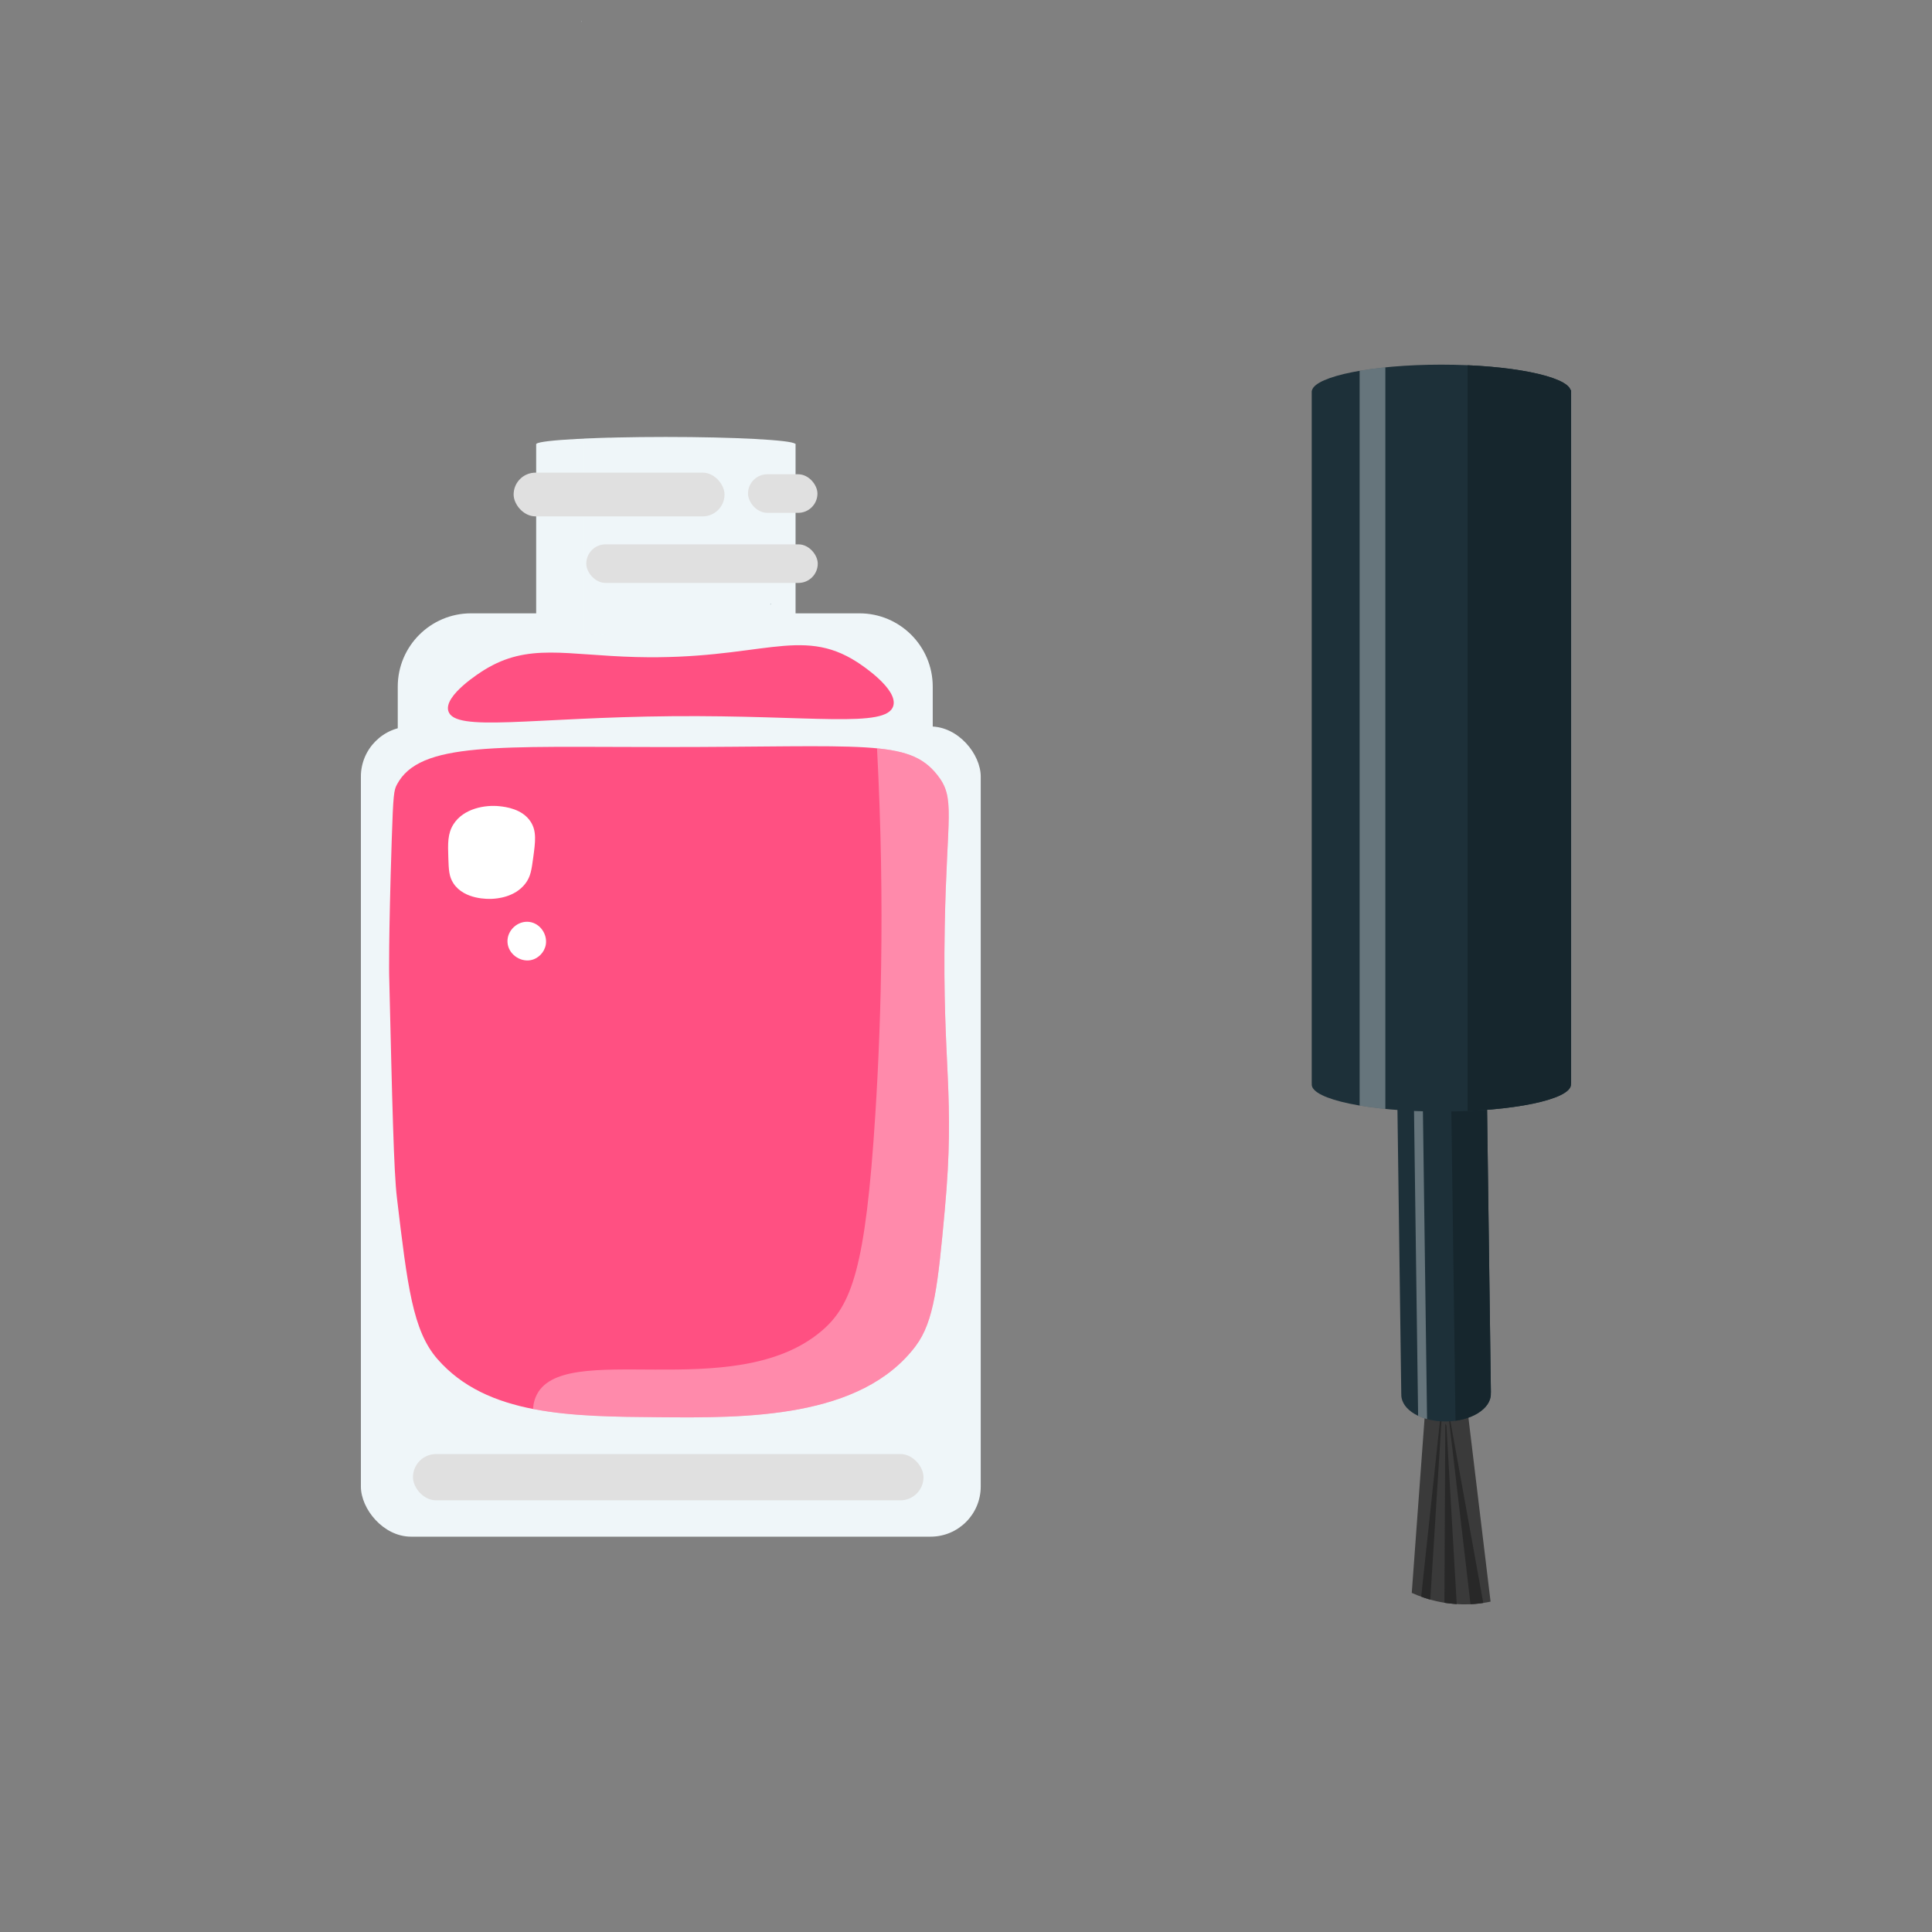
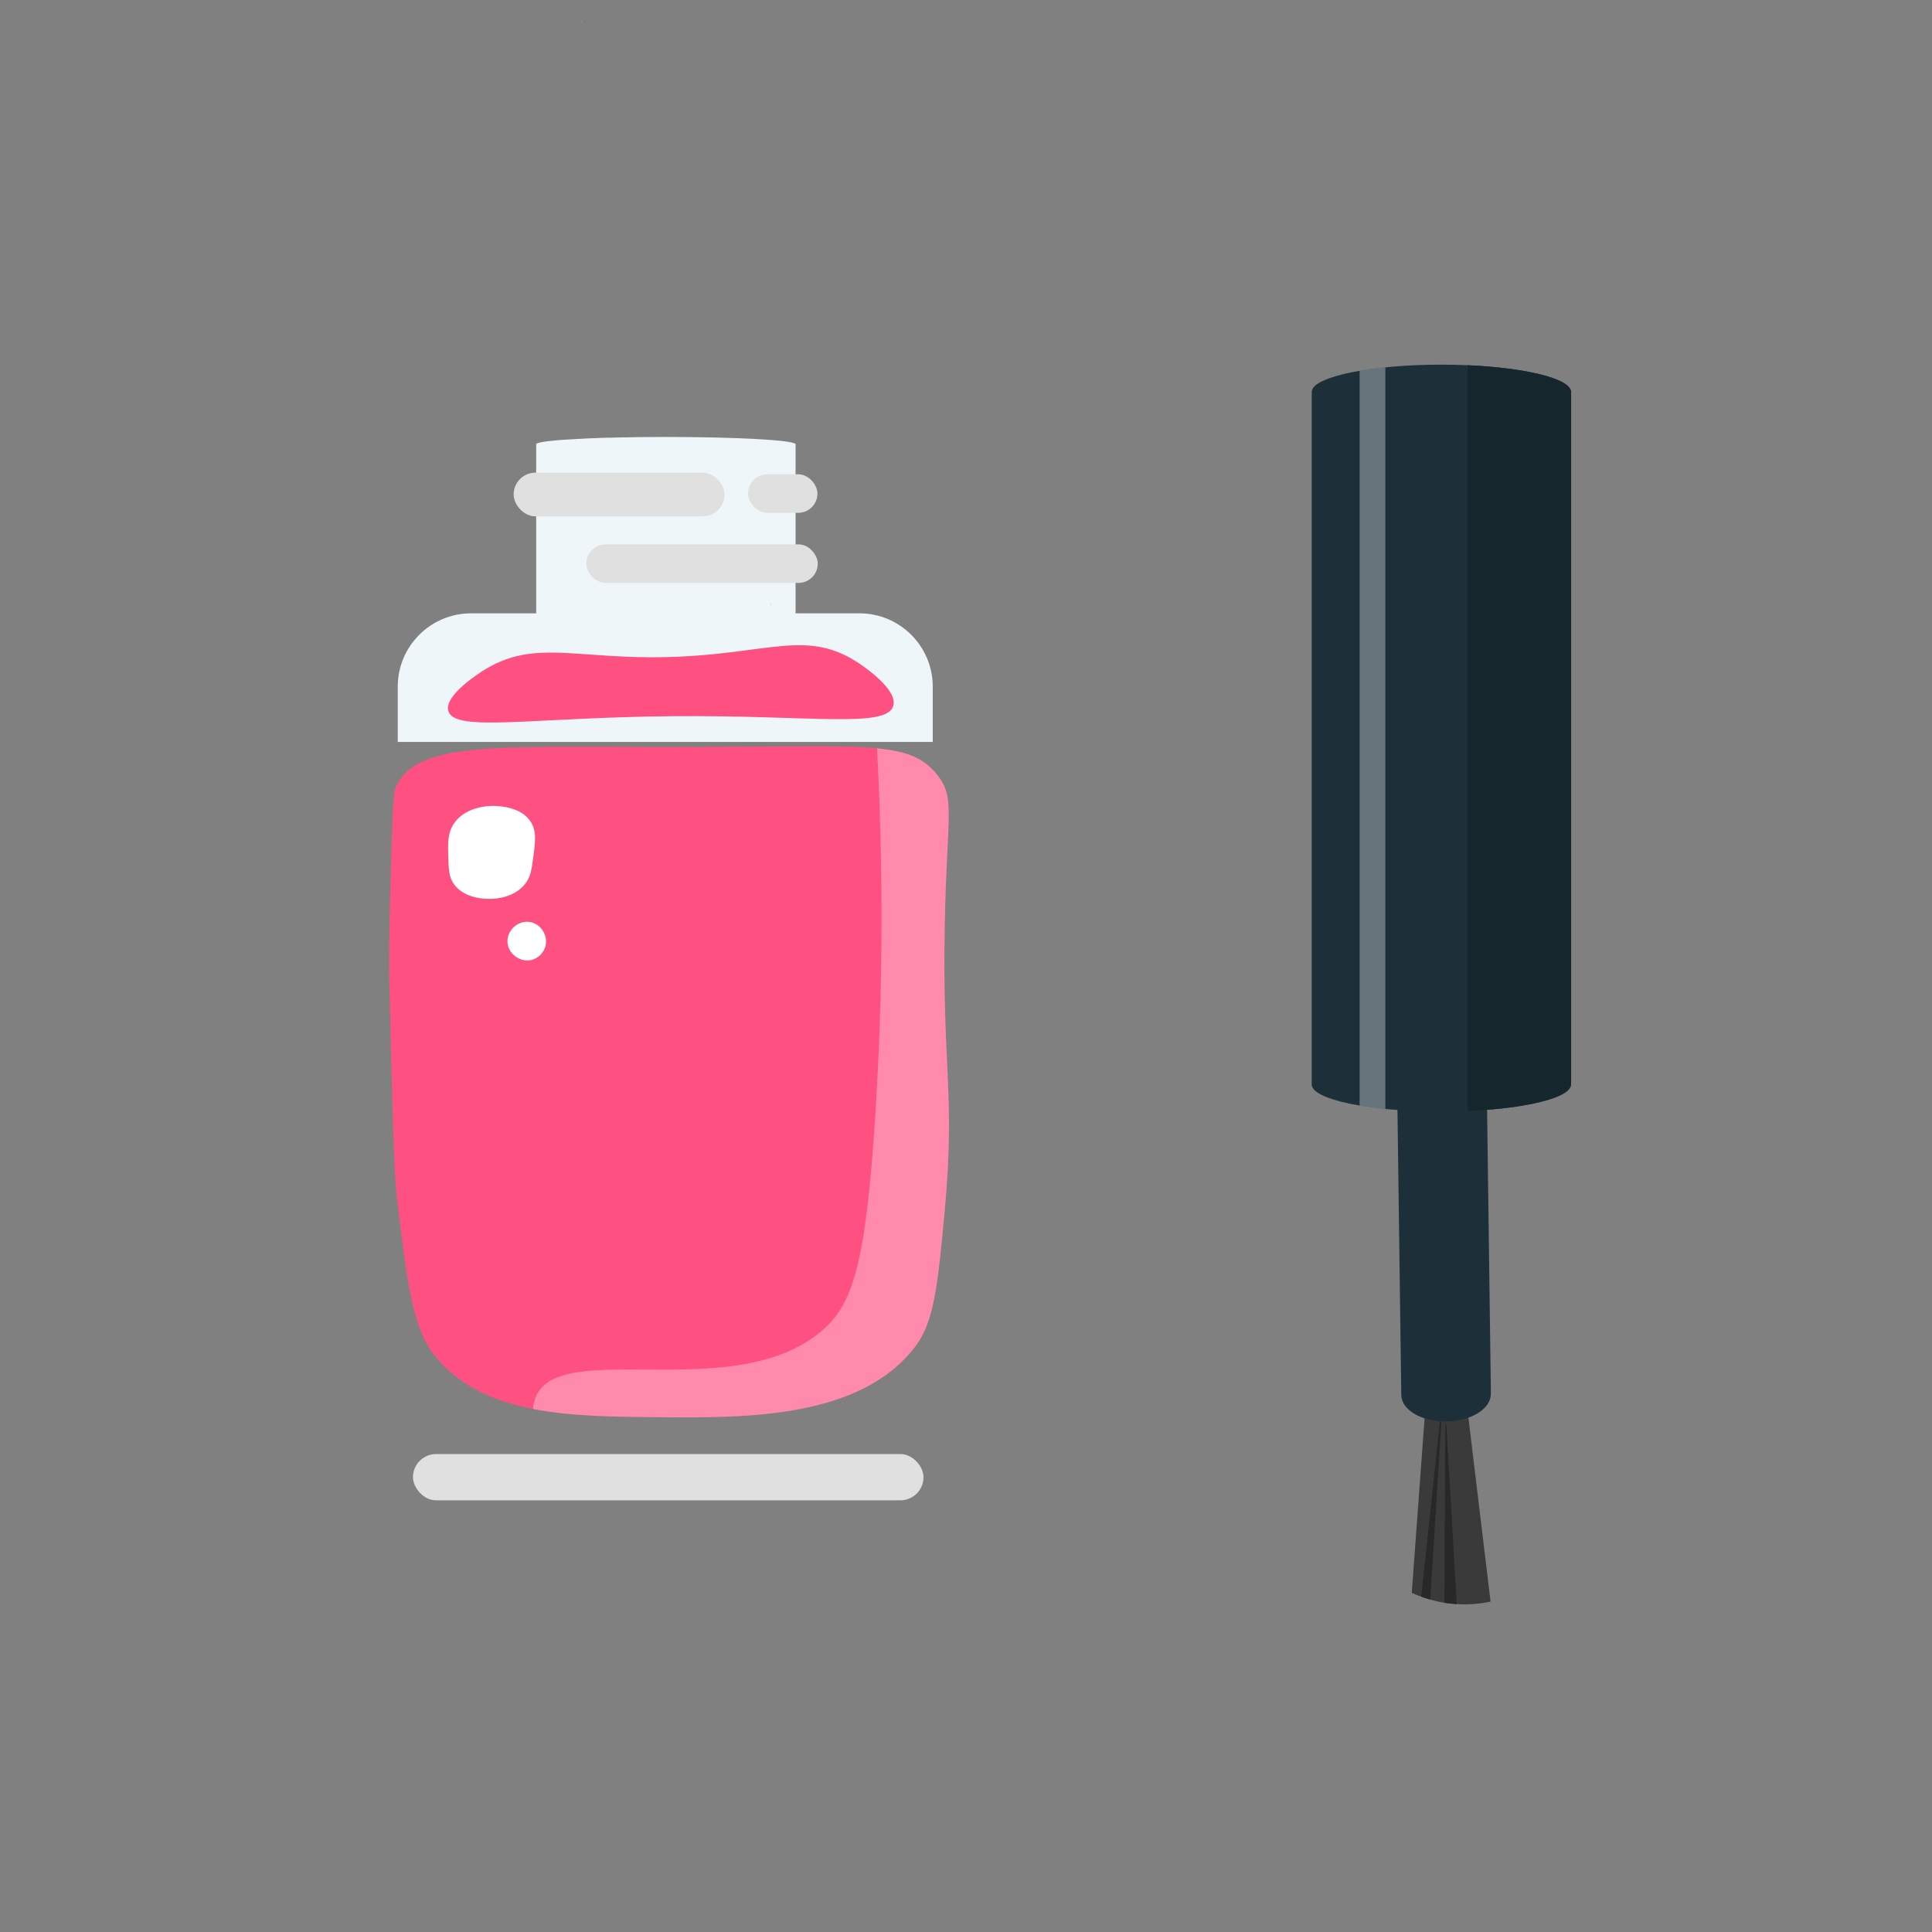
<svg xmlns="http://www.w3.org/2000/svg" id="_レイヤー_2" viewBox="0 0 99.055 99.055">
  <rect x="0" y="0" width="99.055" height="99.055" fill="#808080" stroke="none" />
  <defs>
    <style>.cls-1{clip-path:url(#clippath-4);}.cls-2{fill:#ff5082;}.cls-3,.cls-4{fill:#eff6f9;}.cls-4{opacity:.35;}.cls-5{fill:#16262d;}.cls-6{fill:#1d3039;}.cls-7,.cls-8{fill:#fff;}.cls-9{fill:none;}.cls-10{fill:#e0e0e0;}.cls-11{clip-path:url(#clippath-1);}.cls-12{fill:#282828;}.cls-13{fill:#3a3a3a;}.cls-14{clip-path:url(#clippath-3);}.cls-8{opacity:.33;}.cls-15{clip-path:url(#clippath-2);}.cls-16{clip-path:url(#clippath);}</style>
    <clipPath id="clippath">
      <path class="cls-2" d="M46.954,69.003c-2.814,3.746-8.754,3.696-13.154,3.659-4.525-.038-8.837-.074-11.374-2.985-1.264-1.45-1.535-3.727-2.077-8.281-.157-1.317-.236-4.681-.396-11.41,0-0-.036-1.727.132-6.933.075-2.334.113-2.538.264-2.825,1.166-2.218,5.175-1.925,13.714-1.926,10.266-.001,12.503-.426,13.978,1.412.97,1.209.501,2.012.396,7.832-.131,7.262.554,8.507,0,14.523-.347,3.767-.54,5.677-1.484,6.933Z" />
    </clipPath>
    <clipPath id="clippath-1">
      <path class="cls-3" d="M40.789,32.231h-.017c.009.004.009.007.009.011,0,.206-2.98.37-6.65.37s-6.641-.165-6.641-.37c0-.004,0-.007.009-.011h-.009v-9.458c0-.007,0-.015.017-.022.207-.191,3.092-.348,6.624-.348s6.426.157,6.632.348h.026v9.48Z" />
    </clipPath>
    <clipPath id="clippath-2">
      <path class="cls-13" d="M76.422,82.117c-.586.124-1.484.23-2.556.023-.587-.113-1.087-.294-1.484-.472.349-4.761.699-9.522,1.048-14.283l1.216-.027c.592,4.919,1.184,9.839,1.776,14.758Z" />
    </clipPath>
    <clipPath id="clippath-3">
-       <path class="cls-6" d="M76.438,71.418l-.006 0c.003.014.003.028.004.042.01.771-1.011,1.402-2.278,1.419s-2.302-.586-2.313-1.358c-0-.014-0-.028.002-.042l-.003 0-.477-35.472c-0-.028-.001-.056.005-.084.062-.716,1.051-1.319,2.271-1.335s2.228.559,2.309,1.274l.009-0.0.478,35.556Z" />
-     </clipPath>
+       </clipPath>
    <clipPath id="clippath-4">
      <path class="cls-6" d="M80.552,55.56h-.017c.009.014.009.028.009.042,0,.771-2.98,1.389-6.65,1.389s-6.641-.617-6.641-1.389c0-.014,0-.028.009-.042h-.009V20.085c0-.028,0-.056.017-.084.207-.715,3.092-1.305,6.624-1.305s6.426.589,6.632,1.305h.026v35.559Z" />
    </clipPath>
  </defs>
  <g id="_レイヤー_1-2">
    <rect class="cls-9" width="99.055" height="99.055" />
    <path class="cls-3" d="M29.833,1.086c-.017.022-.017.045-.017.067v-.067h.017Z" />
    <path class="cls-3" d="M24.152,31.446h19.912c2.074,0,3.758,1.684,3.758,3.758v2.835h-27.429v-2.835c0-2.074,1.684-3.758,3.758-3.758Z" />
    <path class="cls-2" d="M45.8,36.193c-.344,1.163-4.222.466-11.341.527-7.186.062-11.146.84-11.473-.264-.238-.806,1.647-1.987,1.846-2.11,2.264-1.395,4.172-.752,7.78-.659,6.349.164,8.429-1.619,11.341.264.225.145,2.101,1.38,1.846,2.242Z" />
-     <rect class="cls-3" x="18.503" y="37.248" width="31.78" height="41.538" rx="2.571" ry="2.571" />
    <path class="cls-2" d="M46.954,69.003c-2.814,3.746-8.754,3.696-13.154,3.659-4.525-.038-8.837-.074-11.374-2.985-1.264-1.45-1.535-3.727-2.077-8.281-.157-1.317-.236-4.681-.396-11.41,0-0-.036-1.727.132-6.933.075-2.334.113-2.538.264-2.825,1.166-2.218,5.175-1.925,13.714-1.926,10.266-.001,12.503-.426,13.978,1.412.97,1.209.501,2.012.396,7.832-.131,7.262.554,8.507,0,14.523-.347,3.767-.54,5.677-1.484,6.933Z" />
    <g class="cls-16">
      <path class="cls-8" d="M50.613,73.791c-7.714-.198-15.429-.396-23.143-.593-.107-.338-.257-.973,0-1.582,1.278-3.035,10.139.432,14.637-3.363,1.56-1.316,2.27-3.23,2.769-11.077.323-5.072.518-12.011,0-20.374h5.736v36.989Z" />
    </g>
    <path class="cls-7" d="M27.338,43.974c-.085.627-.132.969-.396,1.319-.55.729-1.504.78-1.714.791-.166.009-1.418.055-1.978-.791-.232-.35-.243-.7-.264-1.319-.024-.718-.041-1.234.264-1.714.517-.815,1.631-1.007,2.374-.923.295.033,1.151.13,1.582.791.317.486.243,1.03.132,1.846Z" />
    <path class="cls-7" d="M27.983,48.436c-.07.398-.398.729-.795.795-.549.092-1.144-.337-1.169-.935-.026-.599.531-1.107,1.122-1.029.558.074.935.64.842,1.169Z" />
    <rect class="cls-10" x="21.173" y="74.549" width="26.176" height="2.374" rx="1.187" ry="1.187" />
    <path class="cls-3" d="M40.789,32.231h-.017c.009.004.009.007.009.011,0,.206-2.98.37-6.65.37s-6.641-.165-6.641-.37c0-.004,0-.007.009-.011h-.009v-9.458c0-.007,0-.015.017-.022.207-.191,3.092-.348,6.624-.348s6.426.157,6.632.348h.026v9.48Z" />
    <g class="cls-11">
      <rect class="cls-4" x="29.946" y="21.846" width="1.319" height="10.828" />
    </g>
    <path class="cls-6" d="M39.522,30.964c-.02.02-.02.04-.02.06v-.06h.02Z" />
    <rect class="cls-10" x="26.334" y="24.233" width="10.813" height="2.242" rx="1.121" ry="1.121" />
    <rect class="cls-10" x="30.059" y="27.909" width="11.868" height="1.978" rx=".989" ry=".989" />
    <rect class="cls-10" x="38.351" y="24.316" width="3.56" height="1.978" rx=".989" ry=".989" />
    <path class="cls-13" d="M76.422,82.117c-.586.124-1.484.23-2.556.023-.587-.113-1.087-.294-1.484-.472.349-4.761.699-9.522,1.048-14.283l1.216-.027c.592,4.919,1.184,9.839,1.776,14.758Z" />
    <g class="cls-15">
      <path class="cls-12" d="M72.783,82.634l.45.972c.236-3.775.473-7.55.709-11.325-.015-.023-.03-.046-.045-.069-.371,3.474-.743,6.948-1.114,10.422Z" />
-       <path class="cls-12" d="M74.046,83.931c.257.186.514.373.771.559-.219-3.797-.439-7.595-.658-11.392-.019-.037-.038-.075-.057-.112-.018,3.648-.037,7.297-.055,10.945Z" />
-       <path class="cls-12" d="M75.543,83.542c.278.154.555.308.833.462-.676-3.743-1.353-7.486-2.029-11.229-.023-.035-.047-.07-.07-.105.422,3.624.845,7.248,1.267,10.872Z" />
+       <path class="cls-12" d="M74.046,83.931c.257.186.514.373.771.559-.219-3.797-.439-7.595-.658-11.392-.019-.037-.038-.075-.057-.112-.018,3.648-.037,7.297-.055,10.945" />
    </g>
    <path class="cls-6" d="M76.438,71.418l-.006 0c.003.014.003.028.004.042.01.771-1.011,1.402-2.278,1.419s-2.302-.586-2.313-1.358c-0-.014-0-.028.002-.042l-.003 0-.477-35.472c-0-.028-.001-.056.005-.084.062-.716,1.051-1.319,2.271-1.335s2.228.559,2.309,1.274l.009-0.0.478,35.556Z" />
    <g class="cls-14">
      <rect class="cls-5" x="74.371" y="31.937" width="3.462" height="44.044" transform="translate(-.719 1.028) rotate(-.771)" />
      <rect class="cls-4" x="72.442" y="32.51" width=".456" height="40.615" transform="translate(-.704 .982) rotate(-.771)" />
    </g>
    <path class="cls-6" d="M73.911,20.98c-.017.022-.017.045-.017.067v-.067h.017Z" />
    <path class="cls-6" d="M80.552,55.56h-.017c.009.014.009.028.009.042,0,.771-2.98,1.389-6.65,1.389s-6.641-.617-6.641-1.389c0-.014,0-.028.009-.042h-.009V20.085c0-.028,0-.056.017-.084.207-.715,3.092-1.305,6.624-1.305s6.426.589,6.632,1.305h.026v35.559Z" />
    <g class="cls-1">
      <rect class="cls-5" x="75.248" y="16.076" width="10.022" height="44.044" />
      <rect class="cls-4" x="69.709" y="16.604" width="1.319" height="40.615" />
    </g>
  </g>
</svg>